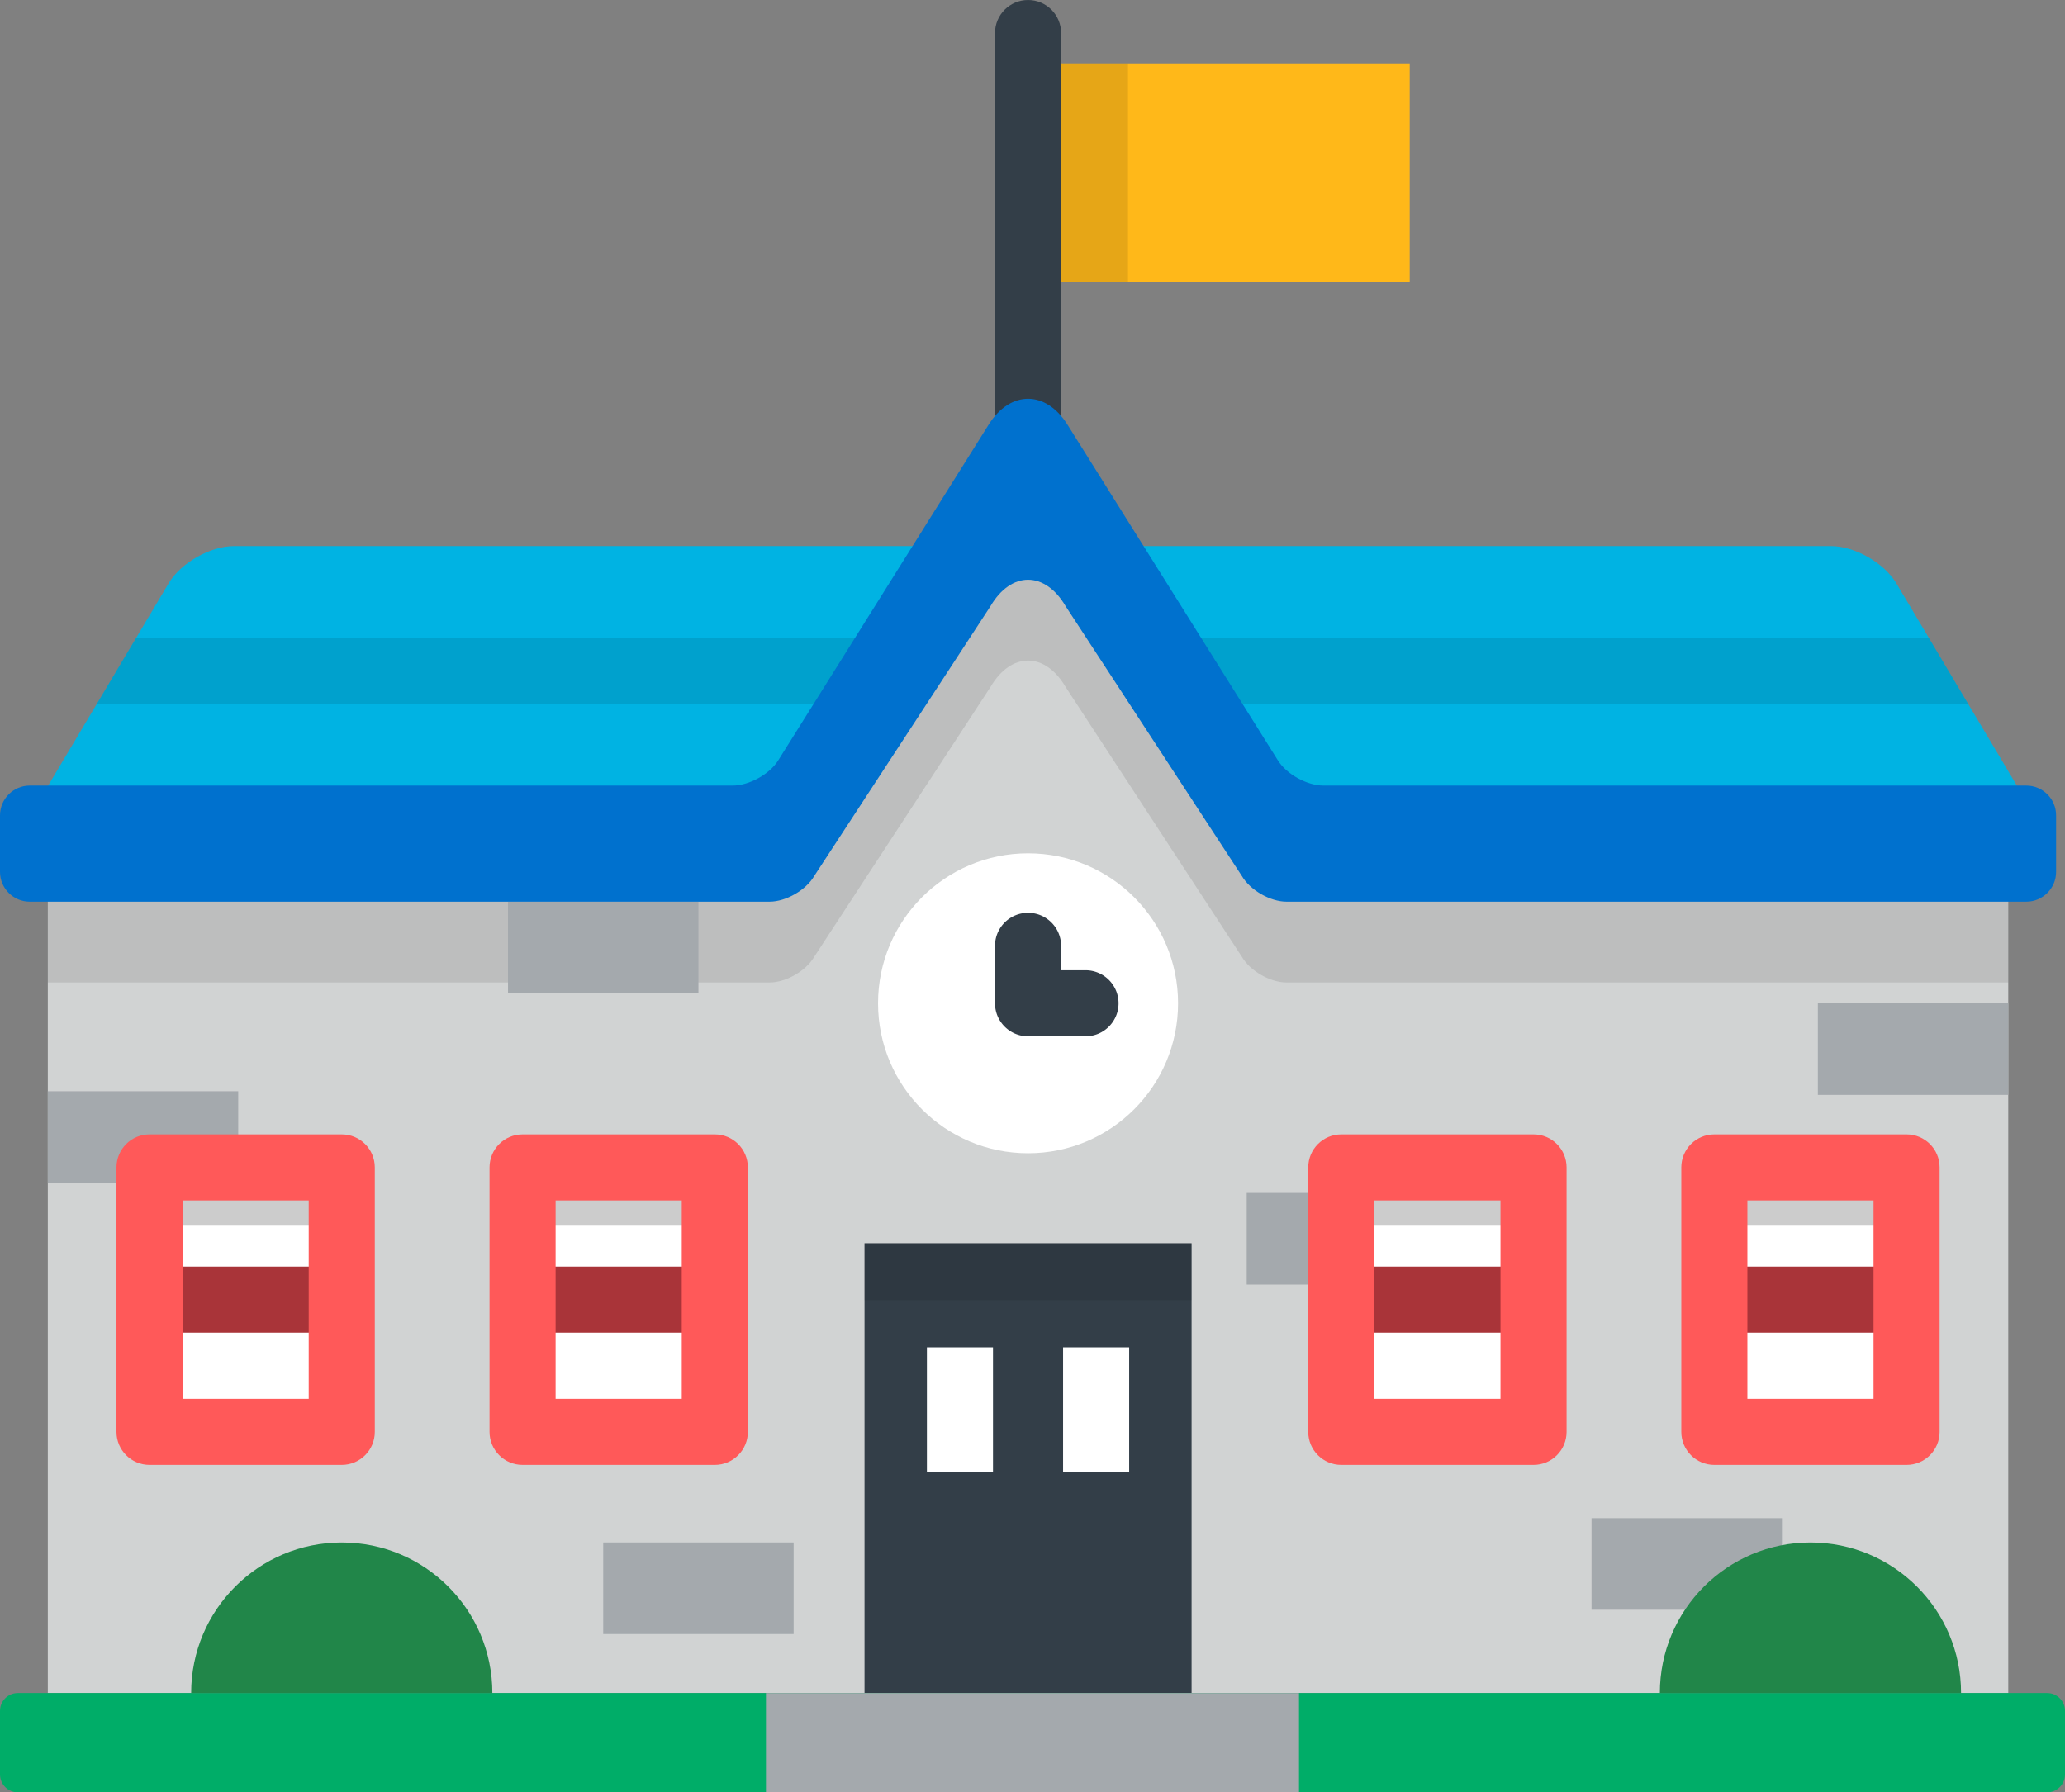
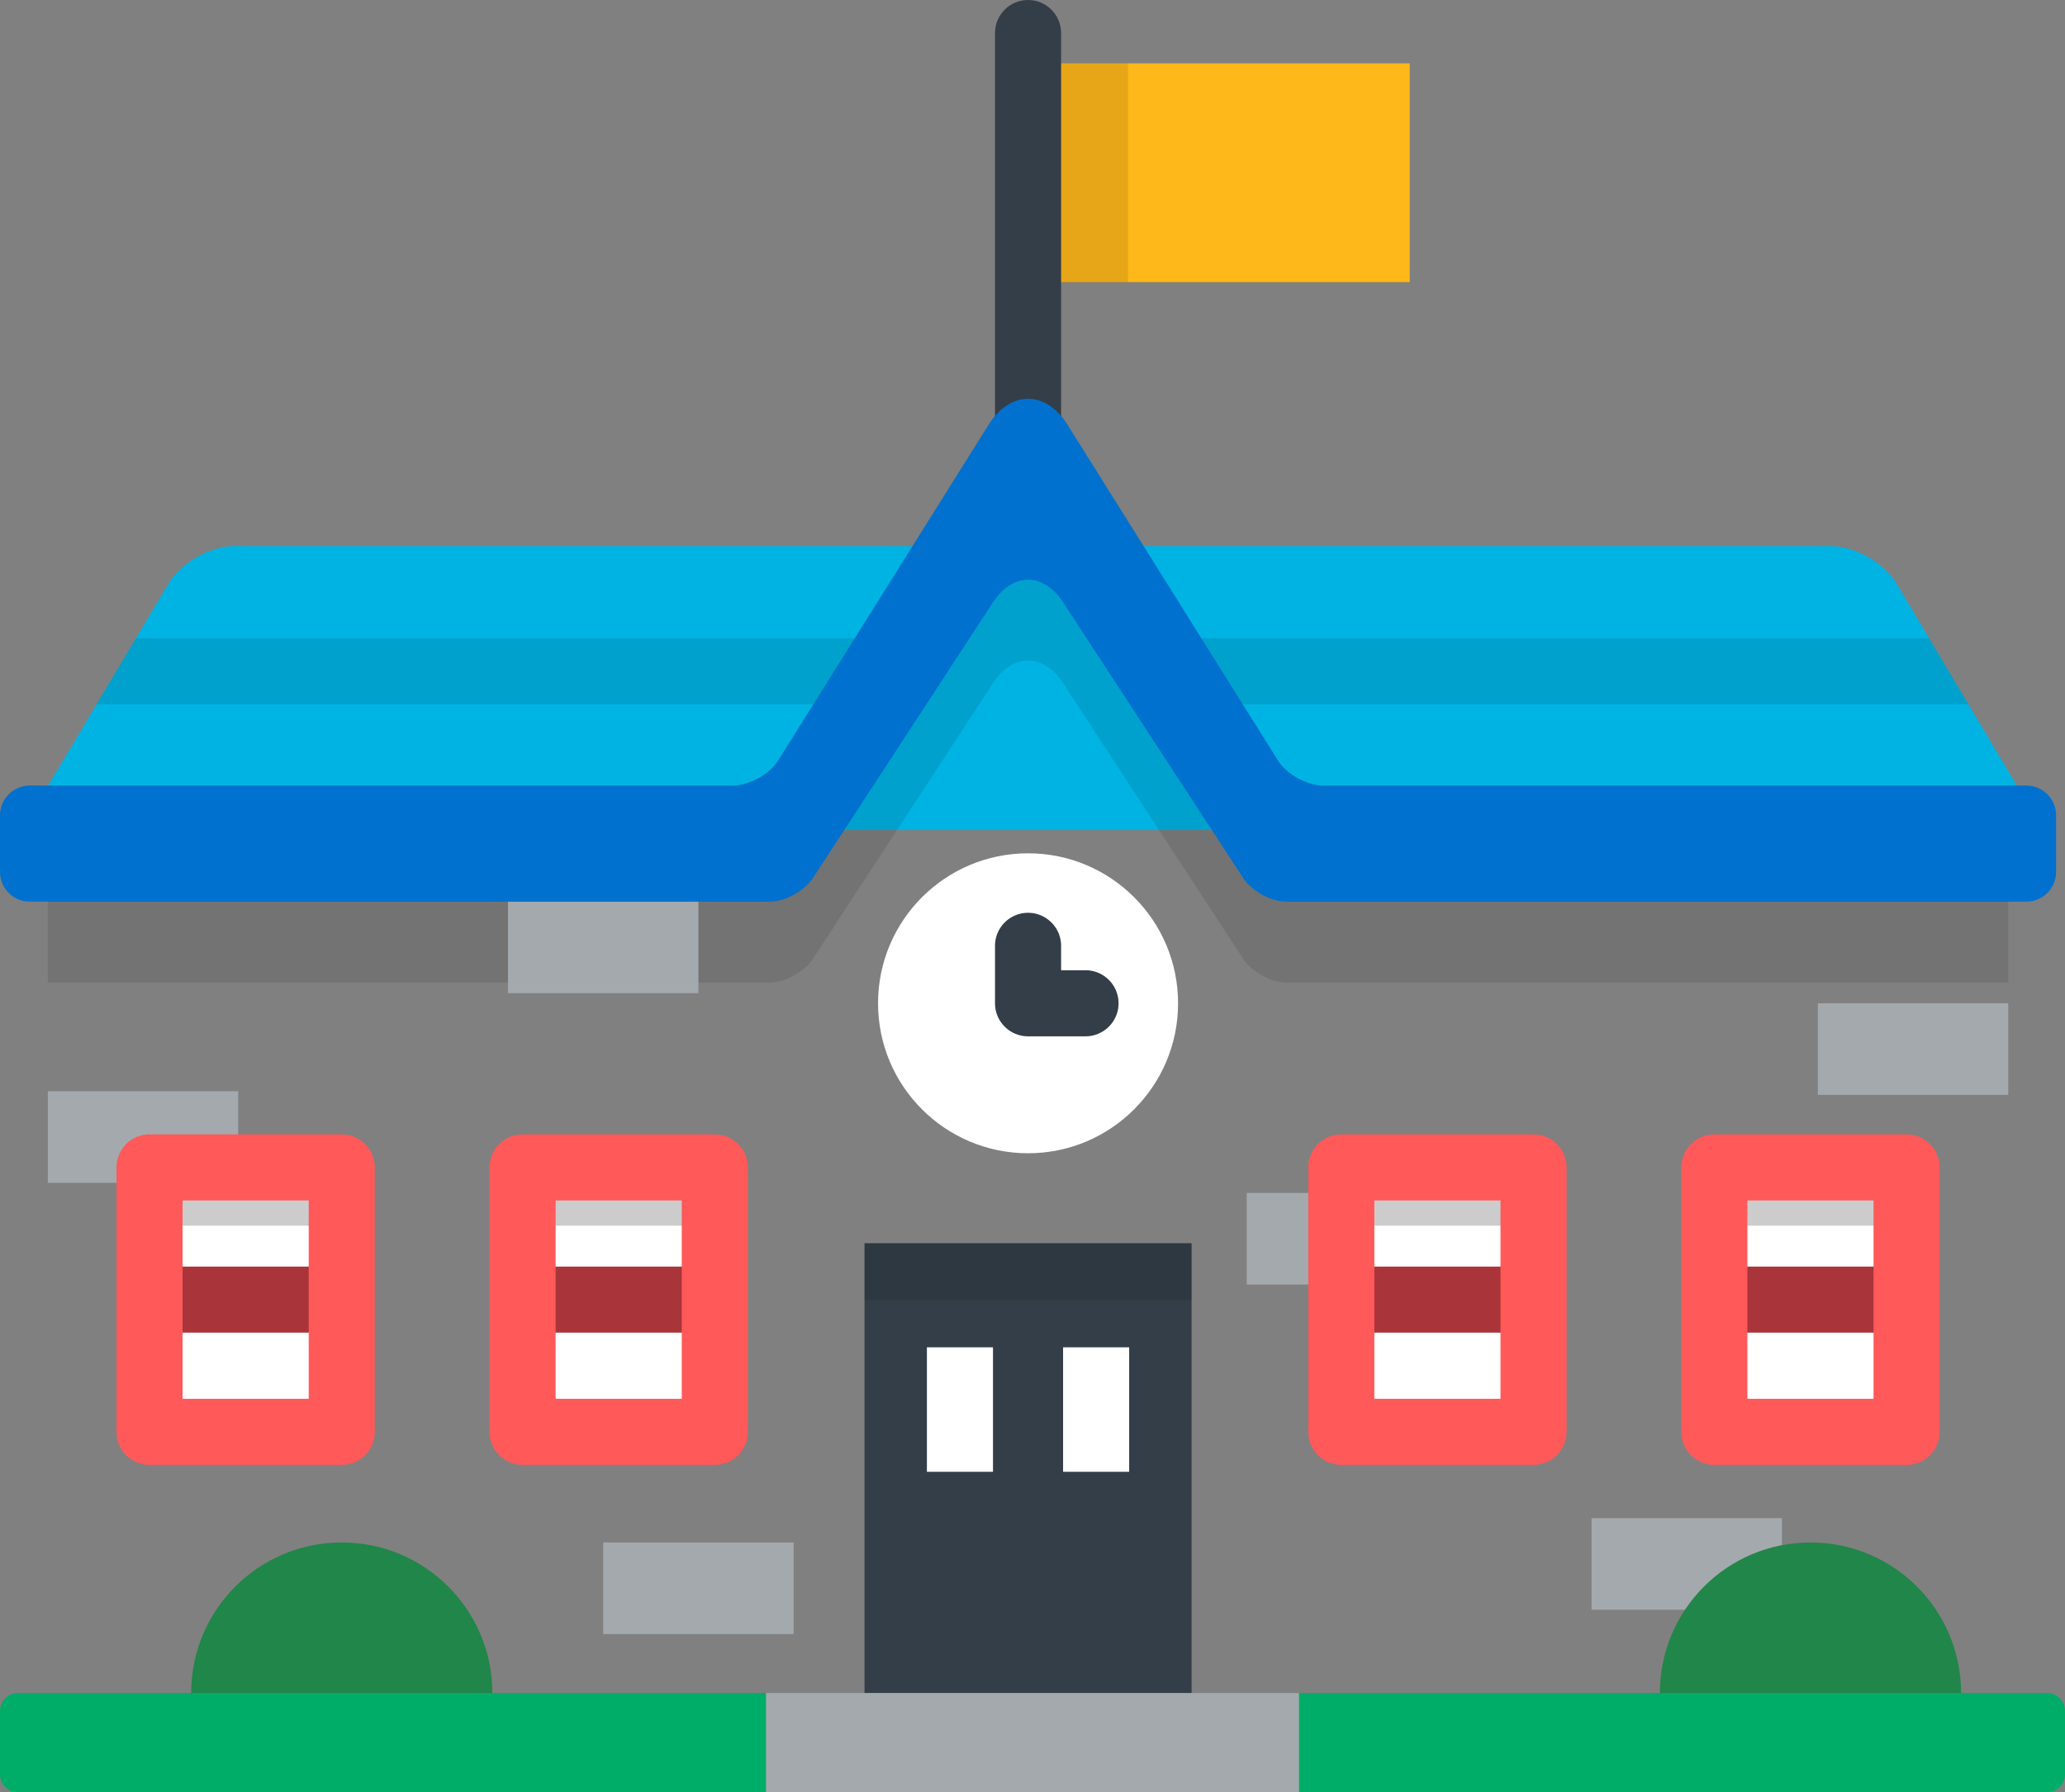
<svg xmlns="http://www.w3.org/2000/svg" width="612" height="531.308" viewBox="0 130.345 612 531.308">
  <rect x="0" y="130.345" width="612" height="531.308" fill="#808080" stroke="none" />
  <path fill="#00B3E3" d="M562.015 303.246c-3.613-6.064-12.341-11.025-19.396-11.025H69.384c-7.058 0-15.789 4.961-19.399 11.025l-36.997 62.126c-3.611 6.064-.792 11.025 6.265 11.025h573.49c7.058 0 9.878-4.961 6.268-11.025l-36.996-62.126z" />
  <path opacity=".1" d="M28.622 339.12h231.604v-19.585H40.286L28.622 339.12zm543.093-19.585H349.139v19.585h234.238l-11.662-19.585z" />
-   <path fill="#D1D3D3" d="M371.362 373.264L304.68 266.237l-66.684 107.027H14.169v258.961h581.018V373.264z" />
  <path opacity=".1" d="M392.217 387.177c-4.845 0-10.912-3.36-13.483-7.463l-4.042-6.449h-3.332l-62.141-99.737c-2.964-1.339-6.121-1.337-9.085.002l-62.139 99.734h-3.323l-4.043 6.449c-2.572 4.104-8.64 7.463-13.484 7.463H14.169v34.414H228.08c4.845 0 10.798-3.427 13.233-7.616l52.235-79.98c6.123-10.446 16.145-10.446 22.268 0l52.234 79.98c2.436 4.189 8.389 7.616 13.233 7.616h213.901v-34.414H392.217z" />
  <path fill="#A4A9AD" d="M538.756 427.756h56.432v27.156h-56.432zM369.485 483.979h56.432v27.155h-56.432zM471.683 580.378h56.432v27.155h-56.432zM178.776 587.586h56.432v27.156h-56.432zM14.169 453.83h56.432v27.156H14.169zM150.559 397.621h56.432v27.155h-56.432z" />
  <path fill="#333E48" d="M256.216 498.89h96.935v133.338h-96.935z" />
  <path opacity=".1" d="M256.216 498.89h96.935v16.854h-96.935z" />
  <path fill="#FFFFFF" d="M274.706 529.743h19.585v36.899h-19.585zM315.064 529.743h19.585v36.899h-19.585zM154.868 476.406h56.971v78.382h-56.971z" />
  <path opacity=".2" d="M154.868 476.406h56.971v17.284h-56.971z" />
  <path fill="#A93439" d="M154.868 505.81h56.971v19.585h-56.971z" />
  <path fill="#FF5959" d="M211.847 564.591h-56.971c-5.408 0-9.793-4.385-9.793-9.794v-78.385c0-5.408 4.385-9.793 9.793-9.793h56.971c5.407 0 9.793 4.385 9.793 9.793v78.385c0 5.408-4.386 9.794-9.793 9.794zm-47.181-19.587h37.386v-58.8h-37.386v58.8z" />
  <path fill="#FFFFFF" d="M44.314 476.406h56.971v78.382H44.314z" />
  <path opacity=".2" d="M44.314 476.406h56.971v17.284H44.314z" />
  <path fill="#A93439" d="M44.314 505.81h56.971v19.585H44.314z" />
  <path fill="#FF5959" d="M101.287 564.591H44.314c-5.408 0-9.793-4.385-9.793-9.794v-78.385c0-5.408 4.385-9.793 9.793-9.793h56.971c5.408 0 9.793 4.385 9.793 9.793v78.385c.001 5.408-4.383 9.794-9.791 9.794zm-47.18-19.587h37.386v-58.8H54.107v58.8z" />
  <path fill="#FFFFFF" d="M397.52 476.406h56.971v78.382H397.52z" />
  <path opacity=".2" d="M397.52 476.406h56.971v17.284H397.52z" />
  <path fill="#A93439" d="M397.52 505.81h56.971v19.585H397.52z" />
  <path fill="#FF5959" d="M454.491 564.591H397.52c-5.408 0-9.793-4.385-9.793-9.794v-78.385c0-5.408 4.384-9.793 9.793-9.793h56.971c5.409 0 9.793 4.385 9.793 9.793v78.385c0 5.408-4.384 9.794-9.793 9.794zm-47.178-19.587h37.386v-58.8h-37.386v58.8z" />
  <path fill="#FFFFFF" d="M508.072 476.406h56.971v78.382h-56.971z" />
  <path opacity=".2" d="M508.072 476.406h56.971v17.284h-56.971z" />
  <path fill="#A93439" d="M508.072 505.81h56.971v19.585h-56.971z" />
  <path fill="#FF5959" d="M565.052 564.591h-56.973c-5.408 0-9.793-4.385-9.793-9.794v-78.385c0-5.408 4.385-9.793 9.793-9.793h56.972c5.407 0 9.793 4.385 9.793 9.793v78.385c0 5.408-4.385 9.794-9.792 9.794zm-47.181-19.587h37.387v-58.8h-37.387v58.8z" />
  <path fill="#FFB819" d="M304.684 149.133h113.113v64.829H304.684z" />
  <path opacity=".1" d="M304.684 149.133h29.613v64.829h-29.613z" />
  <path fill="#333E48" d="M304.682 276.03c-5.409 0-9.793-4.385-9.793-9.793V140.139c0-5.408 4.384-9.793 9.793-9.793 5.407 0 9.793 4.385 9.793 9.793v126.098c-.001 5.409-4.386 9.793-9.793 9.793z" />
  <path fill="#0071CE" d="M316.375 256.251c-6.431-10.26-16.954-10.26-23.385 0l-62.358 99.506c-2.572 4.104-8.64 7.462-13.484 7.462H8.807c-4.843 0-8.807 3.962-8.807 8.807v16.799c0 4.843 3.964 8.807 8.807 8.807H228.08c4.845 0 10.798-3.426 13.233-7.613l52.235-79.981c6.123-10.447 16.145-10.447 22.268 0l52.234 79.981c2.436 4.187 8.389 7.613 13.233 7.613h219.27c4.845 0 8.809-3.964 8.809-8.807v-16.799c0-4.843-3.964-8.807-8.809-8.807H392.218c-4.845 0-10.912-3.359-13.483-7.462l-62.36-99.506z" />
  <circle fill="#FFFFFF" cx="304.684" cy="427.756" r="44.458" />
  <path fill="#333E48" d="M321.711 417.963h-7.236v-7.236c0-5.408-4.384-9.793-9.793-9.793s-9.793 4.384-9.793 9.793v17.028c0 5.408 4.384 9.793 9.793 9.793h17.028c5.409 0 9.793-4.385 9.793-9.793a9.79 9.79 0 00-9.792-9.792z" />
  <path fill="#00AD68" d="M612 656.376c0 2.901-2.373 5.275-5.273 5.275H5.275c-2.901 0-5.275-2.374-5.275-5.275V637.5c0-2.901 2.374-5.275 5.275-5.275h601.452c2.9 0 5.273 2.374 5.273 5.275v18.876z" />
  <path fill="#A4A9AD" d="M227.008 632.228h157.976v29.426H227.008z" />
  <path fill="#218649" d="M581.2 632.225c0-24.652-19.983-44.635-44.635-44.635-24.652 0-44.636 19.982-44.636 44.635H581.2zM145.921 632.225c0-24.652-19.983-44.635-44.635-44.635-24.652 0-44.635 19.982-44.635 44.635h89.27z" />
</svg>